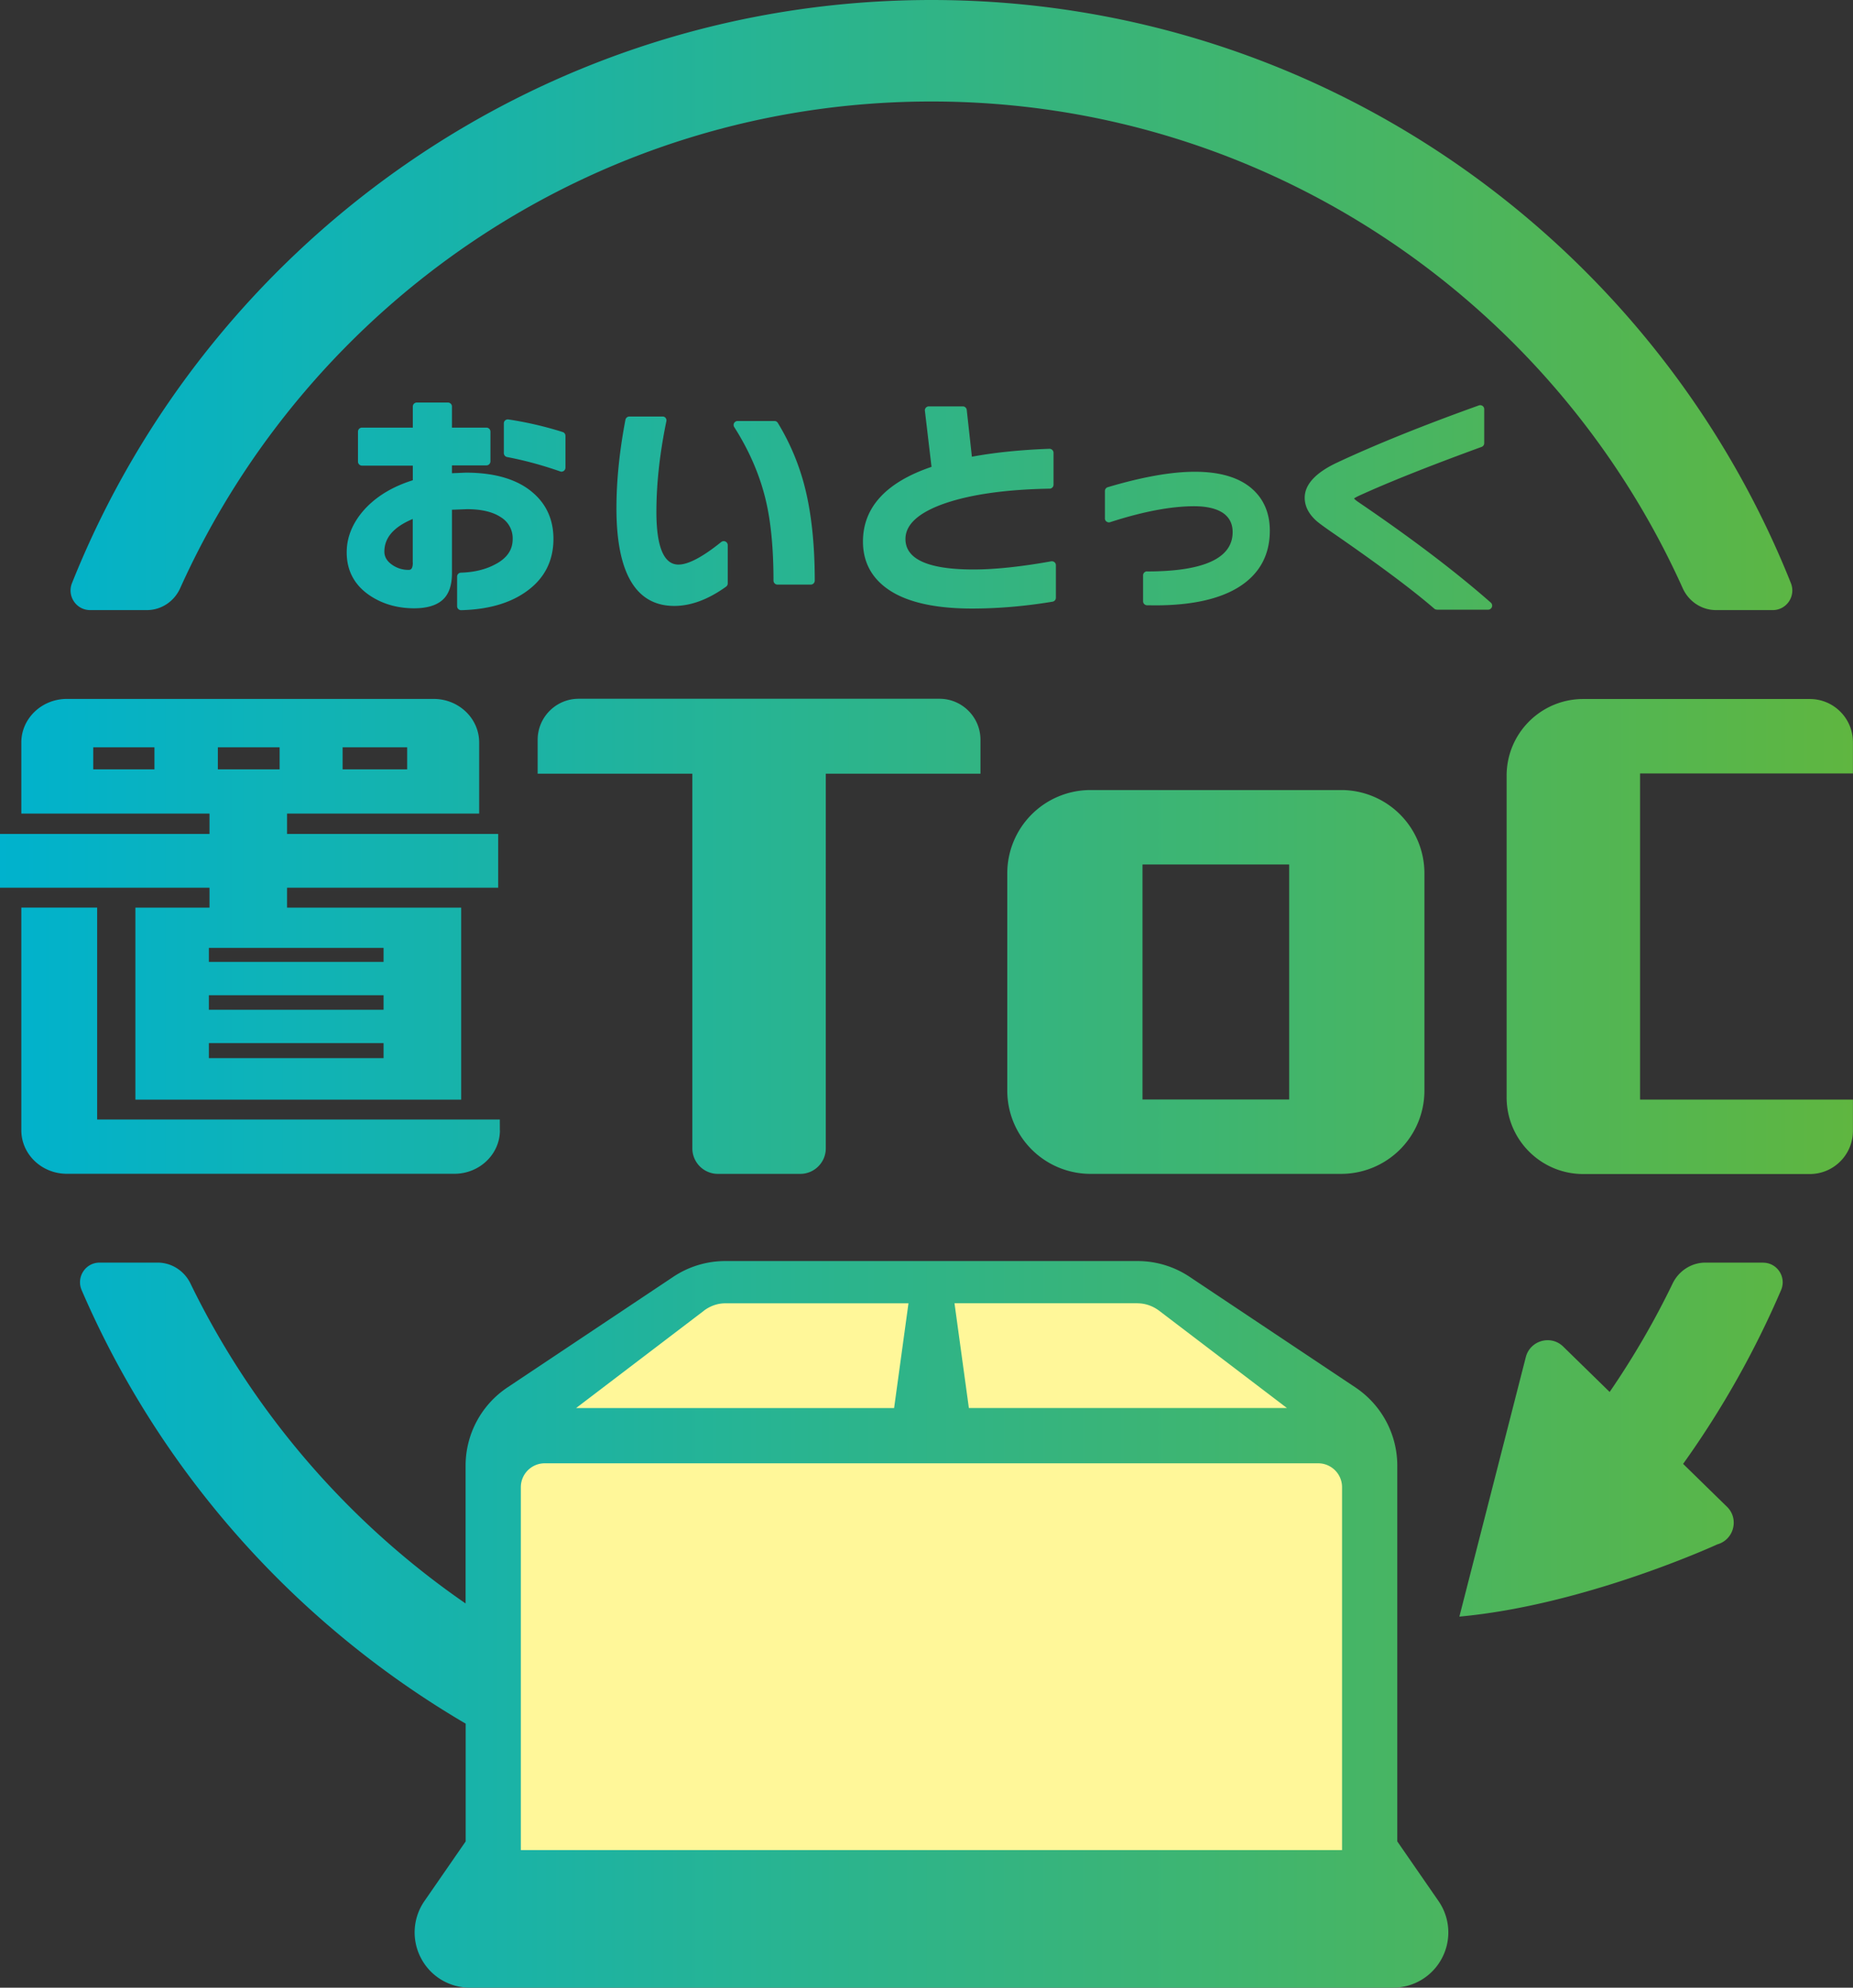
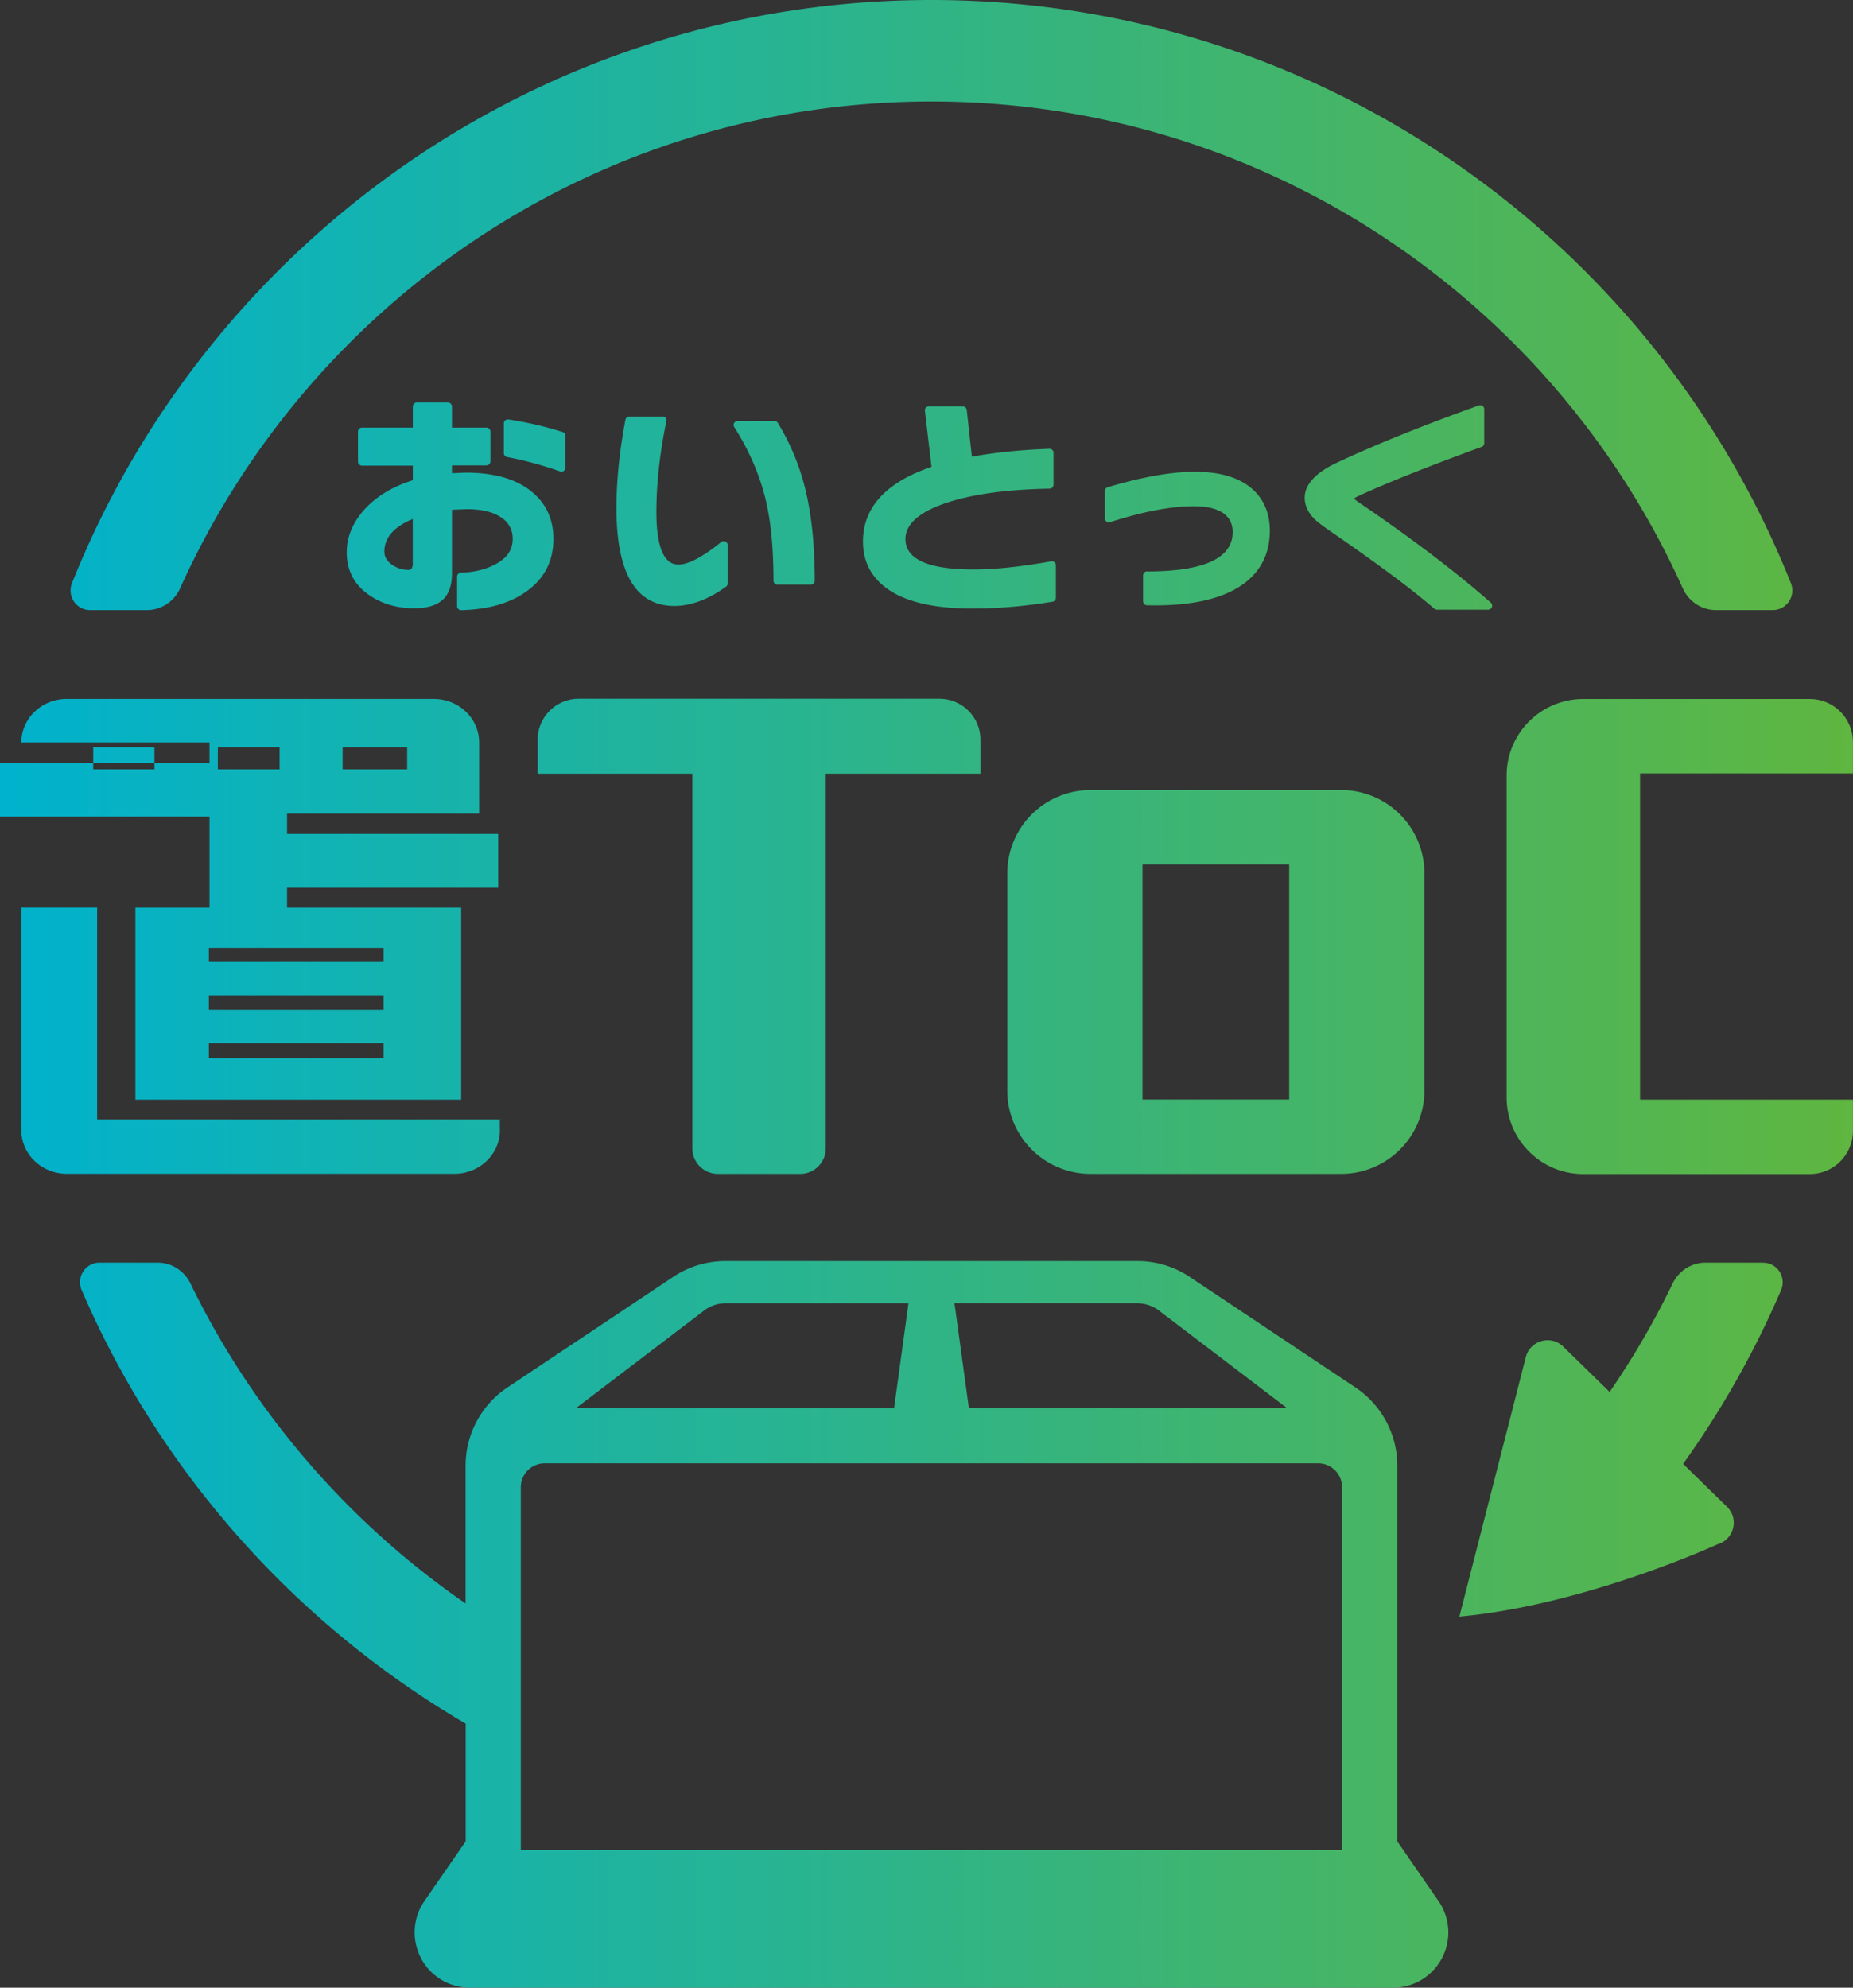
<svg xmlns="http://www.w3.org/2000/svg" viewBox="0 0 226.77 243.24">
  <rect x="0" y="0" width="226.77" height="243.24" fill="#333333" stroke="none" />
  <defs>
    <linearGradient id="A" x1="0" y1="121.62" x2="226.77" y2="121.62" gradientUnits="userSpaceOnUse">
      <stop offset="0" stop-color="#00b2cd" />
      <stop offset="1" stop-color="#5fb640" />
    </linearGradient>
  </defs>
-   <path d="M167.63 179.36v50.43c0 1.61-1.31 2.92-2.92 2.92H63.29c-1.61 0-2.92-1.31-2.92-2.92v-50.43c0-2.72 1.36-5.27 3.63-6.78l20.27-13.52a8.17 8.17 0 0 1 4.52-1.37h50.44a8.17 8.17 0 0 1 4.52 1.37l20.27 13.52c2.27 1.51 3.63 4.05 3.63 6.78z" fill="#fff799" />
-   <path d="M60.77 68.97c-1.19.68-2.65 1.06-4.36 1.11a.48.48 0 0 0-.47.49v3.61a.47.47 0 0 0 .15.35c.09.09.21.14.34.14 3.31-.08 5.99-.85 8-2.3 2.19-1.56 3.3-3.72 3.3-6.42 0-2.3-.83-4.19-2.46-5.61-1.88-1.66-4.66-2.5-8.27-2.5l-1.69.07v-.96h4.22a.49.49 0 0 0 .49-.49v-3.64a.49.49 0 0 0-.49-.49h-4.22v-2.58a.49.49 0 0 0-.49-.49h-3.81a.49.49 0 0 0-.49.49v2.58H44.3a.49.49 0 0 0-.49.49v3.67a.49.49 0 0 0 .49.49h6.22v1.79c-2.47.77-4.47 1.98-5.93 3.59-1.43 1.6-2.16 3.36-2.16 5.23 0 2.25.95 4.02 2.82 5.28 1.55 1.04 3.38 1.57 5.44 1.57 1.51 0 2.66-.33 3.43-.99.79-.68 1.19-1.78 1.19-3.28v-7.79l1.84-.07c1.8 0 3.21.34 4.2 1.02a3.01 3.01 0 0 1 1.39 2.65c0 1.26-.64 2.24-1.96 2.99zm-10.25-.12c0 .89-.34.89-.55.89-.73 0-1.38-.21-1.99-.63-.63-.44-.94-.97-.94-1.61 0-1.7 1.14-3.01 3.47-3.99v5.34zm18.03-11.16c.05.02.11.03.16.03.1 0 .2-.03.28-.09a.49.49 0 0 0 .21-.4v-3.9c0-.21-.14-.4-.34-.46a43.45 43.45 0 0 0-6.64-1.54.5.5 0 0 0-.39.11.48.48 0 0 0-.17.37v3.64c0 .23.17.44.4.48 2.11.4 4.29.99 6.5 1.76zm26.11 13.36a.49.49 0 0 0 .49.49h4.07a.49.49 0 0 0 .49-.49c0-4.36-.4-8.17-1.19-11.33a28.6 28.6 0 0 0-3.33-7.97.48.48 0 0 0-.42-.23h-4.5c-.18 0-.34.1-.43.25-.09.16-.08.35.02.5 1.85 2.9 3.15 5.93 3.87 9 .62 2.63.93 5.92.93 9.78zm-13.19-19.9c-.09-.11-.23-.18-.38-.18h-4.07a.5.5 0 0 0-.48.4c-.73 3.82-1.1 7.46-1.1 10.82 0 7.94 2.38 11.96 7.08 11.96 2.03 0 4.16-.79 6.34-2.36a.48.48 0 0 0 .2-.4v-4.68c0-.19-.11-.36-.28-.44a.49.49 0 0 0-.52.06c-2.27 1.83-4.03 2.76-5.23 2.76-1.79 0-2.7-2.17-2.7-6.45 0-3.45.41-7.18 1.22-11.09.03-.14 0-.29-.1-.41zM11.03 74.66h6.94c1.77 0 3.35-1.06 4.08-2.68 15.79-35.07 51.05-59.56 91.94-59.56s76.16 24.49 91.94 59.56c.73 1.62 2.31 2.68 4.08 2.68h6.94c1.7 0 2.85-1.72 2.22-3.3C202.51 29.59 161.64 0 113.99 0S25.48 29.59 8.81 71.36c-.63 1.58.52 3.3 2.22 3.3zm76.81 68.99h10.1c1.72 0 3.12-1.4 3.12-3.12V94.68h18.93v-4.15c0-2.77-2.25-5.02-5.02-5.02H70.82c-2.77 0-5.02 2.25-5.02 5.02v4.15h18.93v45.85c0 1.72 1.4 3.12 3.12 3.12zm-26.67-5.33V137H11.89v-25.94H2.61v27.25c0 2.94 2.49 5.33 5.57 5.33h47.43c3.07 0 5.57-2.39 5.57-5.33zm72.29 5.33h30.67a10.19 10.19 0 0 0 10.19-10.19v-26.59a10.19 10.19 0 0 0-10.19-10.19h-30.67a10.19 10.19 0 0 0-10.19 10.19v26.59a10.19 10.19 0 0 0 10.19 10.19zm6.36-37.86h17.95v28.76h-17.95v-28.76zm36.02-31.18h6.28c.2 0 .38-.13.46-.32a.5.5 0 0 0-.13-.54c-4.32-3.8-9.78-7.94-16.23-12.32-.31-.21-.45-.35-.51-.43.08-.06.24-.16.53-.3 3.64-1.67 8.72-3.69 15.08-6.01a.49.49 0 0 0 .32-.46v-4.16a.49.49 0 0 0-.21-.4c-.13-.09-.3-.11-.44-.06-6.86 2.46-12.71 4.82-17.4 7.02-2.6 1.23-3.92 2.67-3.92 4.28 0 .98.44 1.89 1.29 2.7.17.17.61.55 2.36 1.75 5.44 3.76 9.55 6.82 12.2 9.12a.47.47 0 0 0 .32.12zm39.93 79.9h-7.05c-1.73 0-3.28 1.01-4.03 2.57-2.22 4.6-4.8 9.03-7.7 13.26l-5.68-5.55c-1.51-1.48-4.05-.76-4.58 1.28l-8.13 31.76c15.44-1.41 31.57-8.84 31.57-8.84 2.03-.57 2.69-3.13 1.18-4.6l-5.37-5.25a113.38 113.38 0 0 0 11.99-21.27c.68-1.59-.48-3.35-2.2-3.35zM171 225.34v-45.97c0-3.86-1.92-7.44-5.13-9.59l-20.27-13.52a11.46 11.46 0 0 0-6.39-1.94H88.77a11.46 11.46 0 0 0-6.39 1.94l-20.27 13.52a11.51 11.51 0 0 0-5.13 9.59v16.85c-14.33-9.88-26-23.37-33.67-39.15-.75-1.55-2.3-2.56-4.02-2.56h-7.1c-1.73 0-2.88 1.77-2.2 3.36 9.61 22.3 26.21 40.88 47 53.06v14.41l-5.04 7.29a6.74 6.74 0 0 0-.43 6.99c1.17 2.24 3.47 3.62 5.99 3.62h112.97a6.75 6.75 0 0 0 5.99-3.62c1.17-2.23 1.01-4.91-.43-6.99l-5.04-7.29zm-31.79-65.85c.94 0 1.86.32 2.65.91l15.63 11.9h-38.92l-1.76-12.82h22.41zm-53.09.92c.79-.6 1.7-.92 2.65-.92h22.41l-1.76 12.82H70.5l15.63-11.9zm78.12 65.99H63.74v-44.41c0-1.61 1.31-2.92 2.92-2.92h94.66c1.61 0 2.92 1.31 2.92 2.92v44.41zM140.38 69.92a.49.49 0 0 0-.49.49v3.17c0 .26.21.48.48.49l1.01.01c4.49 0 7.97-.78 10.35-2.32 2.44-1.58 3.67-3.87 3.67-6.82 0-2.14-.74-3.87-2.19-5.14-1.57-1.37-3.92-2.07-6.99-2.07-2.87 0-6.46.64-10.65 1.89-.21.06-.35.25-.35.47v3.35a.46.46 0 0 0 .2.39c.13.09.29.12.44.07 3.98-1.29 7.44-1.95 10.28-1.95 1.61 0 2.84.31 3.65.91.71.55 1.06 1.29 1.06 2.26 0 3.19-3.52 4.81-10.47 4.81zm-11.16 3.24v-3.99a.48.48 0 0 0-.17-.37c-.11-.09-.26-.13-.4-.11-3.68.66-6.89 1-9.52 1-5.52 0-8.32-1.25-8.32-3.73 0-1.81 1.67-3.29 4.97-4.41 3.19-1.07 7.45-1.66 12.67-1.75.27 0 .48-.22.48-.49v-3.9a.47.47 0 0 0-.15-.35c-.09-.09-.22-.14-.36-.14-3.5.13-6.69.45-9.48.97l-.63-5.73c-.03-.25-.24-.43-.48-.43h-4.16c-.14 0-.27.06-.36.16s-.14.24-.12.38l.81 6.86c-5.57 1.89-8.39 4.97-8.39 9.14 0 2.47 1.04 4.44 3.08 5.85 2.25 1.56 5.7 2.35 10.26 2.35 3.19 0 6.5-.28 9.86-.84.24-.04.41-.24.41-.48zm97.54 21.49v-3.83c0-2.92-2.36-5.28-5.28-5.28h-27.72c-5.18 0-9.38 4.2-9.38 9.38v39.37c0 5.18 4.2 9.38 9.38 9.38h2.64 25.08c2.92 0 5.28-2.36 5.28-5.28v-3.83h-26.05V94.65h26.05zM25.64 111.07h-9.07v23.5h39.87v-23.5H35.13v-2.44h25.84v-6.58H35.13v-2.49h23.51v-8.7c0-2.94-2.49-5.33-5.57-5.33H8.18c-3.07 0-5.57 2.39-5.57 5.33v8.7h23.03v2.49H0v6.58h25.64v2.44zm16.29-19.62h7.9v2.7h-7.9v-2.7zm-23.03 2.7h-7.49v-2.7h7.49v2.7zm28.04 35.34H25.56v-1.84h21.38v1.84zm0-5.92H25.56v-1.78h21.38v1.78zM26.66 91.45h7.56v2.7h-7.56v-2.7zM46.94 116v1.71H25.56V116h21.38z" fill="url(#A)" />
+   <path d="M60.77 68.97c-1.19.68-2.65 1.06-4.36 1.11a.48.48 0 0 0-.47.49v3.61a.47.47 0 0 0 .15.35c.09.09.21.14.34.14 3.31-.08 5.99-.85 8-2.3 2.19-1.56 3.3-3.72 3.3-6.42 0-2.3-.83-4.19-2.46-5.61-1.88-1.66-4.66-2.5-8.27-2.5l-1.69.07v-.96h4.22a.49.49 0 0 0 .49-.49v-3.64a.49.49 0 0 0-.49-.49h-4.22v-2.58a.49.49 0 0 0-.49-.49h-3.81a.49.49 0 0 0-.49.49v2.58H44.3a.49.49 0 0 0-.49.49v3.67a.49.49 0 0 0 .49.49h6.22v1.79c-2.47.77-4.47 1.98-5.93 3.59-1.43 1.6-2.16 3.36-2.16 5.23 0 2.25.95 4.02 2.82 5.28 1.55 1.04 3.38 1.57 5.44 1.57 1.51 0 2.66-.33 3.43-.99.79-.68 1.19-1.78 1.19-3.28v-7.79l1.84-.07c1.8 0 3.21.34 4.2 1.02a3.01 3.01 0 0 1 1.39 2.65c0 1.26-.64 2.24-1.96 2.99zm-10.25-.12c0 .89-.34.89-.55.89-.73 0-1.38-.21-1.99-.63-.63-.44-.94-.97-.94-1.61 0-1.7 1.14-3.01 3.47-3.99v5.34zm18.03-11.16c.05.02.11.03.16.03.1 0 .2-.03.28-.09a.49.49 0 0 0 .21-.4v-3.9c0-.21-.14-.4-.34-.46a43.45 43.45 0 0 0-6.64-1.54.5.5 0 0 0-.39.11.48.48 0 0 0-.17.37v3.64c0 .23.17.44.4.48 2.11.4 4.29.99 6.5 1.76zm26.11 13.36a.49.49 0 0 0 .49.49h4.07a.49.49 0 0 0 .49-.49c0-4.36-.4-8.17-1.19-11.33a28.6 28.6 0 0 0-3.33-7.97.48.48 0 0 0-.42-.23h-4.5c-.18 0-.34.1-.43.25-.09.16-.08.35.02.5 1.85 2.9 3.15 5.93 3.87 9 .62 2.63.93 5.92.93 9.78zm-13.19-19.9c-.09-.11-.23-.18-.38-.18h-4.07a.5.5 0 0 0-.48.4c-.73 3.82-1.1 7.46-1.1 10.82 0 7.94 2.38 11.96 7.08 11.96 2.03 0 4.16-.79 6.34-2.36a.48.48 0 0 0 .2-.4v-4.68c0-.19-.11-.36-.28-.44a.49.49 0 0 0-.52.06c-2.27 1.83-4.03 2.76-5.23 2.76-1.79 0-2.7-2.17-2.7-6.45 0-3.45.41-7.18 1.22-11.09.03-.14 0-.29-.1-.41zM11.03 74.66h6.94c1.77 0 3.35-1.06 4.08-2.68 15.79-35.07 51.05-59.56 91.94-59.56s76.16 24.49 91.94 59.56c.73 1.62 2.31 2.68 4.08 2.68h6.94c1.7 0 2.85-1.72 2.22-3.3C202.51 29.59 161.64 0 113.99 0S25.48 29.59 8.81 71.36c-.63 1.58.52 3.3 2.22 3.3zm76.81 68.99h10.1c1.72 0 3.12-1.4 3.12-3.12V94.68h18.93v-4.15c0-2.77-2.25-5.02-5.02-5.02H70.82c-2.77 0-5.02 2.25-5.02 5.02v4.15h18.93v45.85c0 1.72 1.4 3.12 3.12 3.12zm-26.67-5.33V137H11.89v-25.94H2.61v27.25c0 2.94 2.49 5.33 5.57 5.33h47.43c3.07 0 5.57-2.39 5.57-5.33zm72.29 5.33h30.67a10.19 10.19 0 0 0 10.19-10.19v-26.59a10.19 10.19 0 0 0-10.19-10.19h-30.67a10.19 10.19 0 0 0-10.19 10.19v26.59a10.19 10.19 0 0 0 10.19 10.19zm6.36-37.86h17.95v28.76h-17.95v-28.76zm36.02-31.18h6.28c.2 0 .38-.13.46-.32a.5.5 0 0 0-.13-.54c-4.32-3.8-9.78-7.94-16.23-12.32-.31-.21-.45-.35-.51-.43.08-.06.24-.16.53-.3 3.64-1.67 8.72-3.69 15.08-6.01a.49.49 0 0 0 .32-.46v-4.16a.49.49 0 0 0-.21-.4c-.13-.09-.3-.11-.44-.06-6.86 2.46-12.71 4.82-17.4 7.02-2.6 1.23-3.92 2.67-3.92 4.28 0 .98.44 1.89 1.29 2.7.17.17.61.55 2.36 1.75 5.44 3.76 9.55 6.82 12.2 9.12a.47.47 0 0 0 .32.12zm39.93 79.9h-7.05c-1.73 0-3.28 1.01-4.03 2.57-2.22 4.6-4.8 9.03-7.7 13.26l-5.68-5.55c-1.51-1.48-4.05-.76-4.58 1.28l-8.13 31.76c15.44-1.41 31.57-8.84 31.57-8.84 2.03-.57 2.69-3.13 1.18-4.6l-5.37-5.25a113.38 113.38 0 0 0 11.99-21.27c.68-1.59-.48-3.35-2.2-3.35zM171 225.34v-45.97c0-3.86-1.92-7.44-5.13-9.59l-20.27-13.52a11.46 11.46 0 0 0-6.39-1.94H88.77a11.46 11.46 0 0 0-6.39 1.94l-20.27 13.52a11.51 11.51 0 0 0-5.13 9.59v16.85c-14.33-9.88-26-23.37-33.67-39.15-.75-1.55-2.3-2.56-4.02-2.56h-7.1c-1.73 0-2.88 1.77-2.2 3.36 9.61 22.3 26.21 40.88 47 53.06v14.41l-5.04 7.29a6.74 6.74 0 0 0-.43 6.99c1.17 2.24 3.47 3.62 5.99 3.62h112.97a6.75 6.75 0 0 0 5.99-3.62c1.17-2.23 1.01-4.91-.43-6.99l-5.04-7.29zm-31.79-65.85c.94 0 1.86.32 2.65.91l15.63 11.9h-38.92l-1.76-12.82h22.41zm-53.09.92c.79-.6 1.7-.92 2.65-.92h22.41l-1.76 12.82H70.5l15.63-11.9zm78.12 65.99H63.74v-44.41c0-1.61 1.31-2.92 2.92-2.92h94.66c1.61 0 2.92 1.31 2.92 2.92v44.41zM140.38 69.92a.49.49 0 0 0-.49.49v3.17c0 .26.21.48.48.49l1.01.01c4.49 0 7.97-.78 10.35-2.32 2.44-1.58 3.67-3.87 3.67-6.82 0-2.14-.74-3.87-2.19-5.14-1.57-1.37-3.92-2.07-6.99-2.07-2.87 0-6.46.64-10.65 1.89-.21.06-.35.25-.35.47v3.35a.46.46 0 0 0 .2.39c.13.09.29.12.44.07 3.98-1.29 7.44-1.95 10.28-1.95 1.61 0 2.84.31 3.65.91.71.55 1.06 1.29 1.06 2.26 0 3.19-3.52 4.81-10.47 4.81zm-11.16 3.24v-3.99a.48.48 0 0 0-.17-.37c-.11-.09-.26-.13-.4-.11-3.68.66-6.89 1-9.52 1-5.52 0-8.32-1.25-8.32-3.73 0-1.81 1.67-3.29 4.97-4.41 3.19-1.07 7.45-1.66 12.67-1.75.27 0 .48-.22.48-.49v-3.9a.47.47 0 0 0-.15-.35c-.09-.09-.22-.14-.36-.14-3.5.13-6.69.45-9.48.97l-.63-5.73c-.03-.25-.24-.43-.48-.43h-4.16c-.14 0-.27.06-.36.16s-.14.24-.12.38l.81 6.86c-5.57 1.89-8.39 4.97-8.39 9.14 0 2.47 1.04 4.44 3.08 5.85 2.25 1.56 5.7 2.35 10.26 2.35 3.19 0 6.5-.28 9.86-.84.24-.04.41-.24.41-.48zm97.54 21.49v-3.83c0-2.92-2.36-5.28-5.28-5.28h-27.72c-5.18 0-9.38 4.2-9.38 9.38v39.37c0 5.18 4.2 9.38 9.38 9.38h2.64 25.08c2.92 0 5.28-2.36 5.28-5.28v-3.83h-26.05V94.65h26.05zM25.64 111.07h-9.07v23.5h39.87v-23.5H35.13v-2.44h25.84v-6.58H35.13v-2.49h23.51v-8.7c0-2.94-2.49-5.33-5.57-5.33H8.18c-3.07 0-5.57 2.39-5.57 5.33h23.03v2.49H0v6.58h25.64v2.44zm16.29-19.62h7.9v2.7h-7.9v-2.7zm-23.03 2.7h-7.49v-2.7h7.49v2.7zm28.04 35.34H25.56v-1.84h21.38v1.84zm0-5.92H25.56v-1.78h21.38v1.78zM26.66 91.45h7.56v2.7h-7.56v-2.7zM46.94 116v1.71H25.56V116h21.38z" fill="url(#A)" />
</svg>